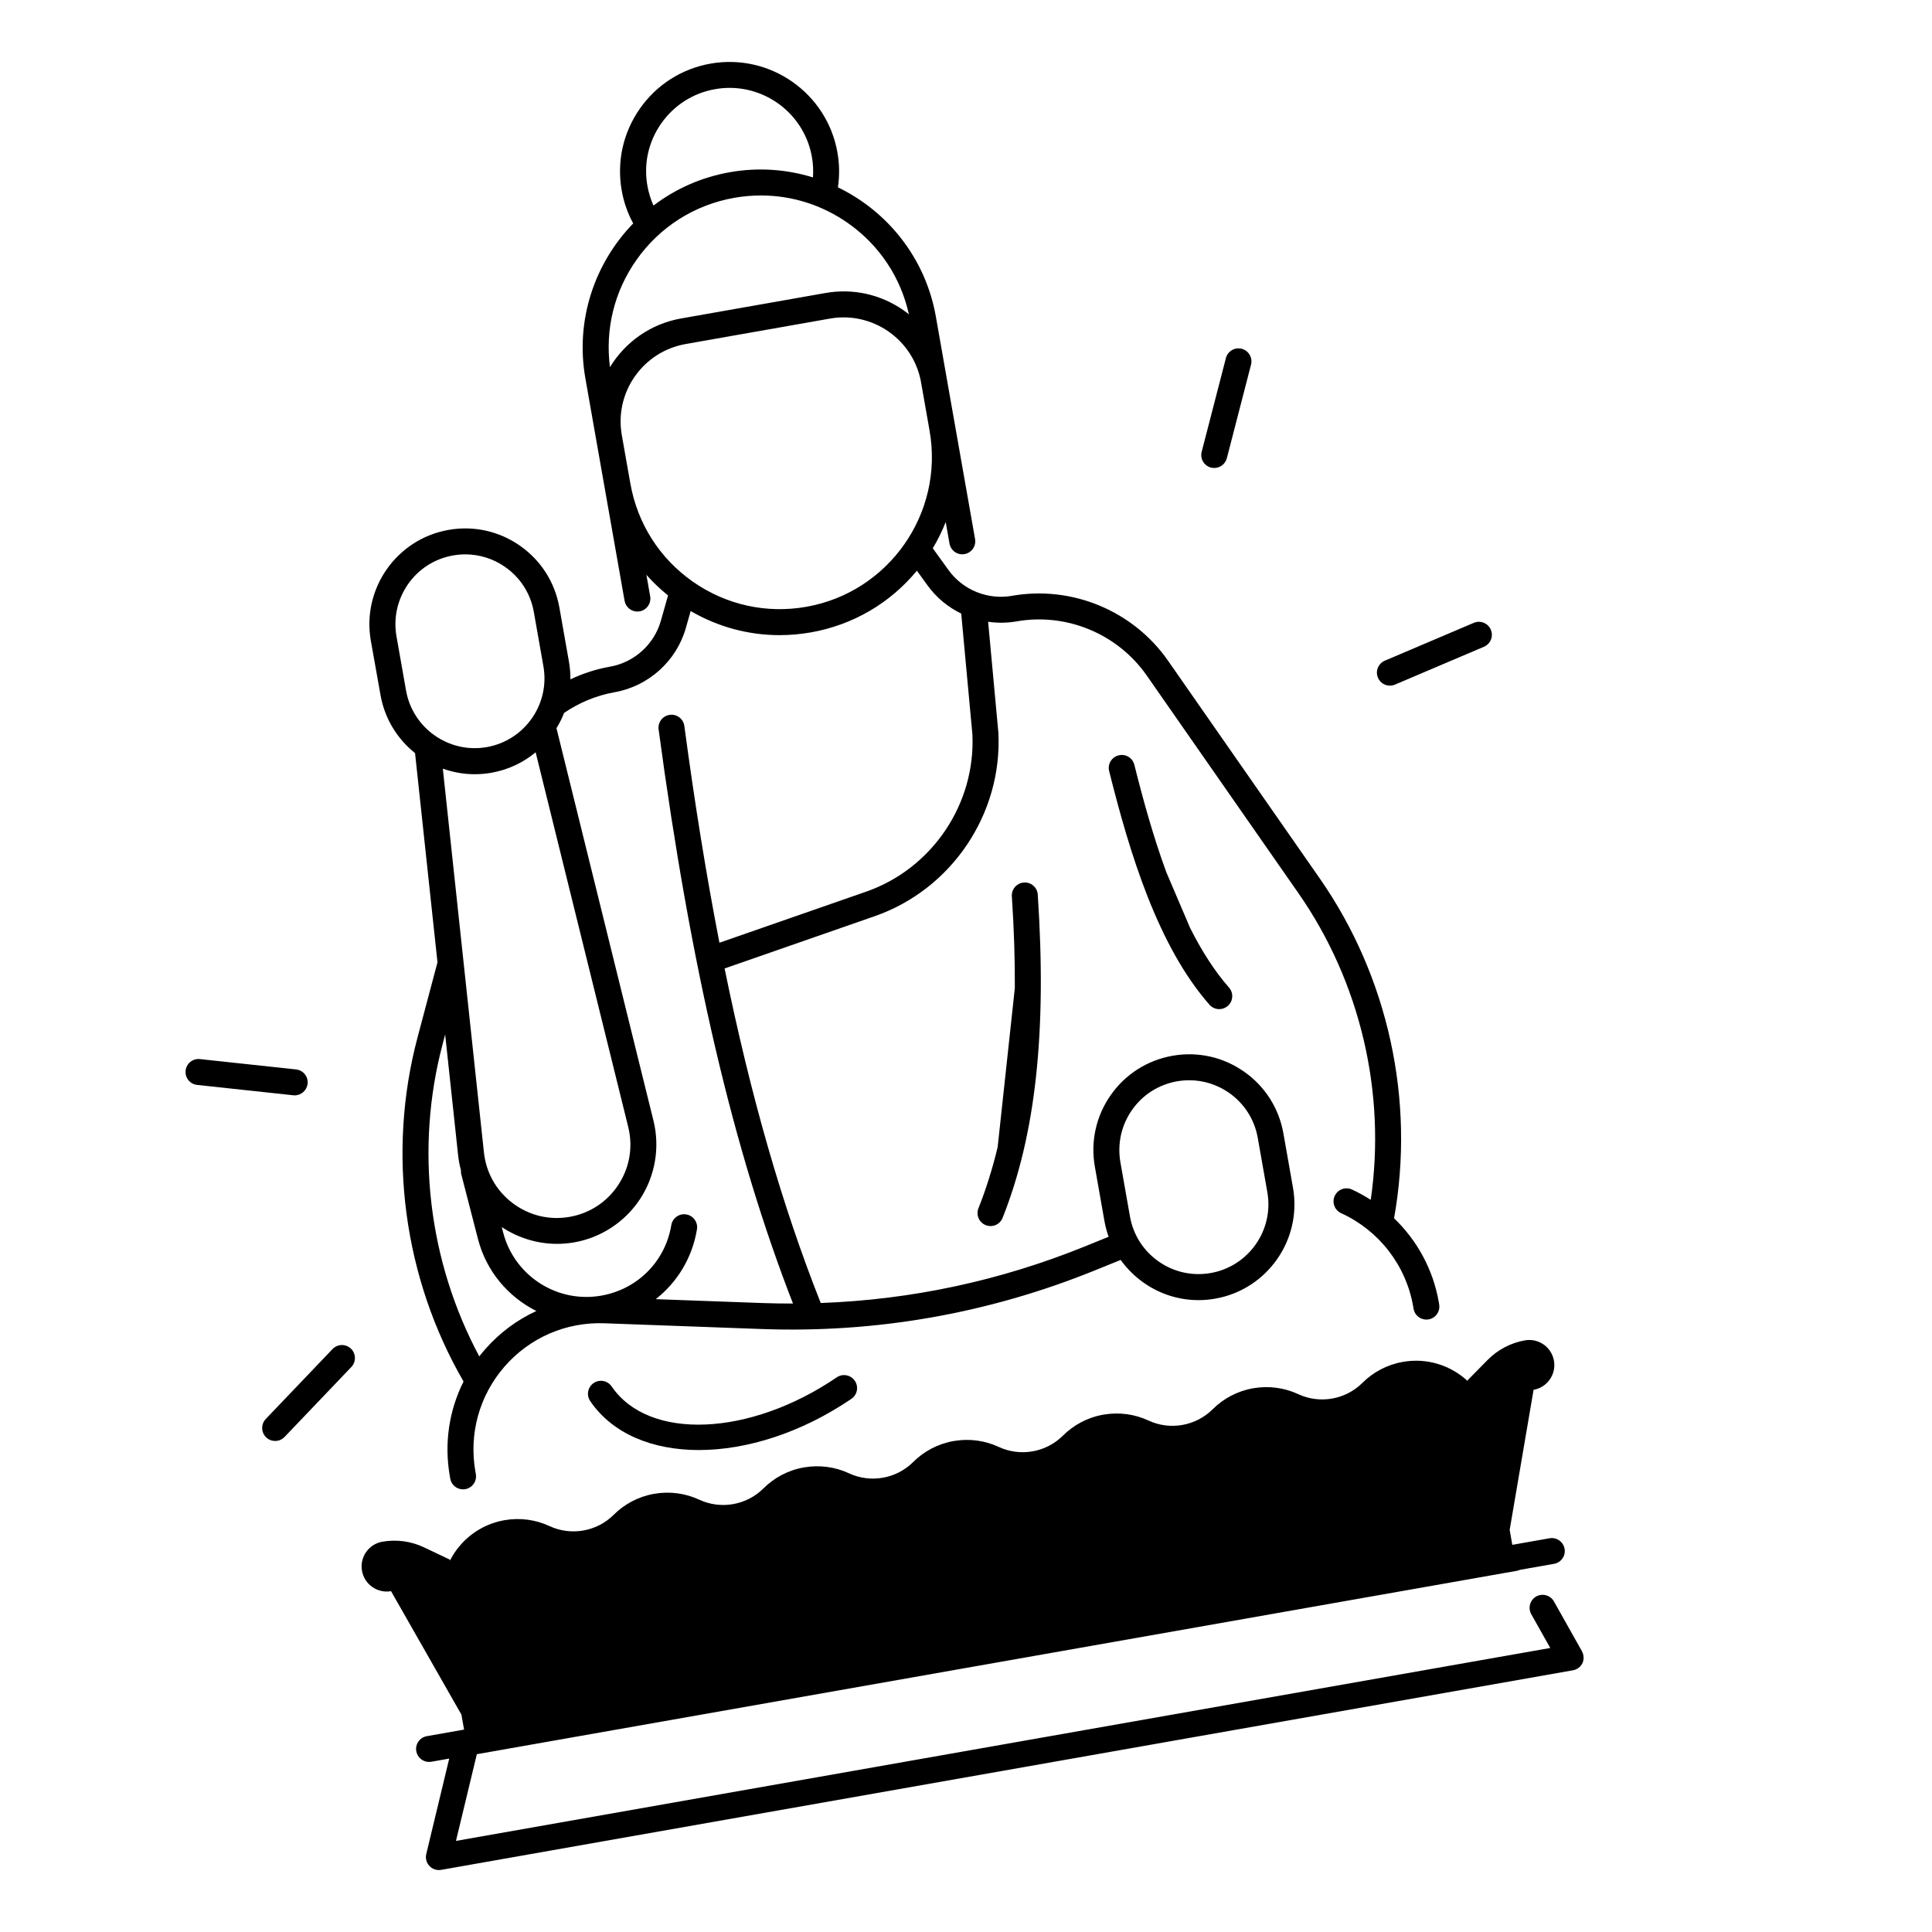
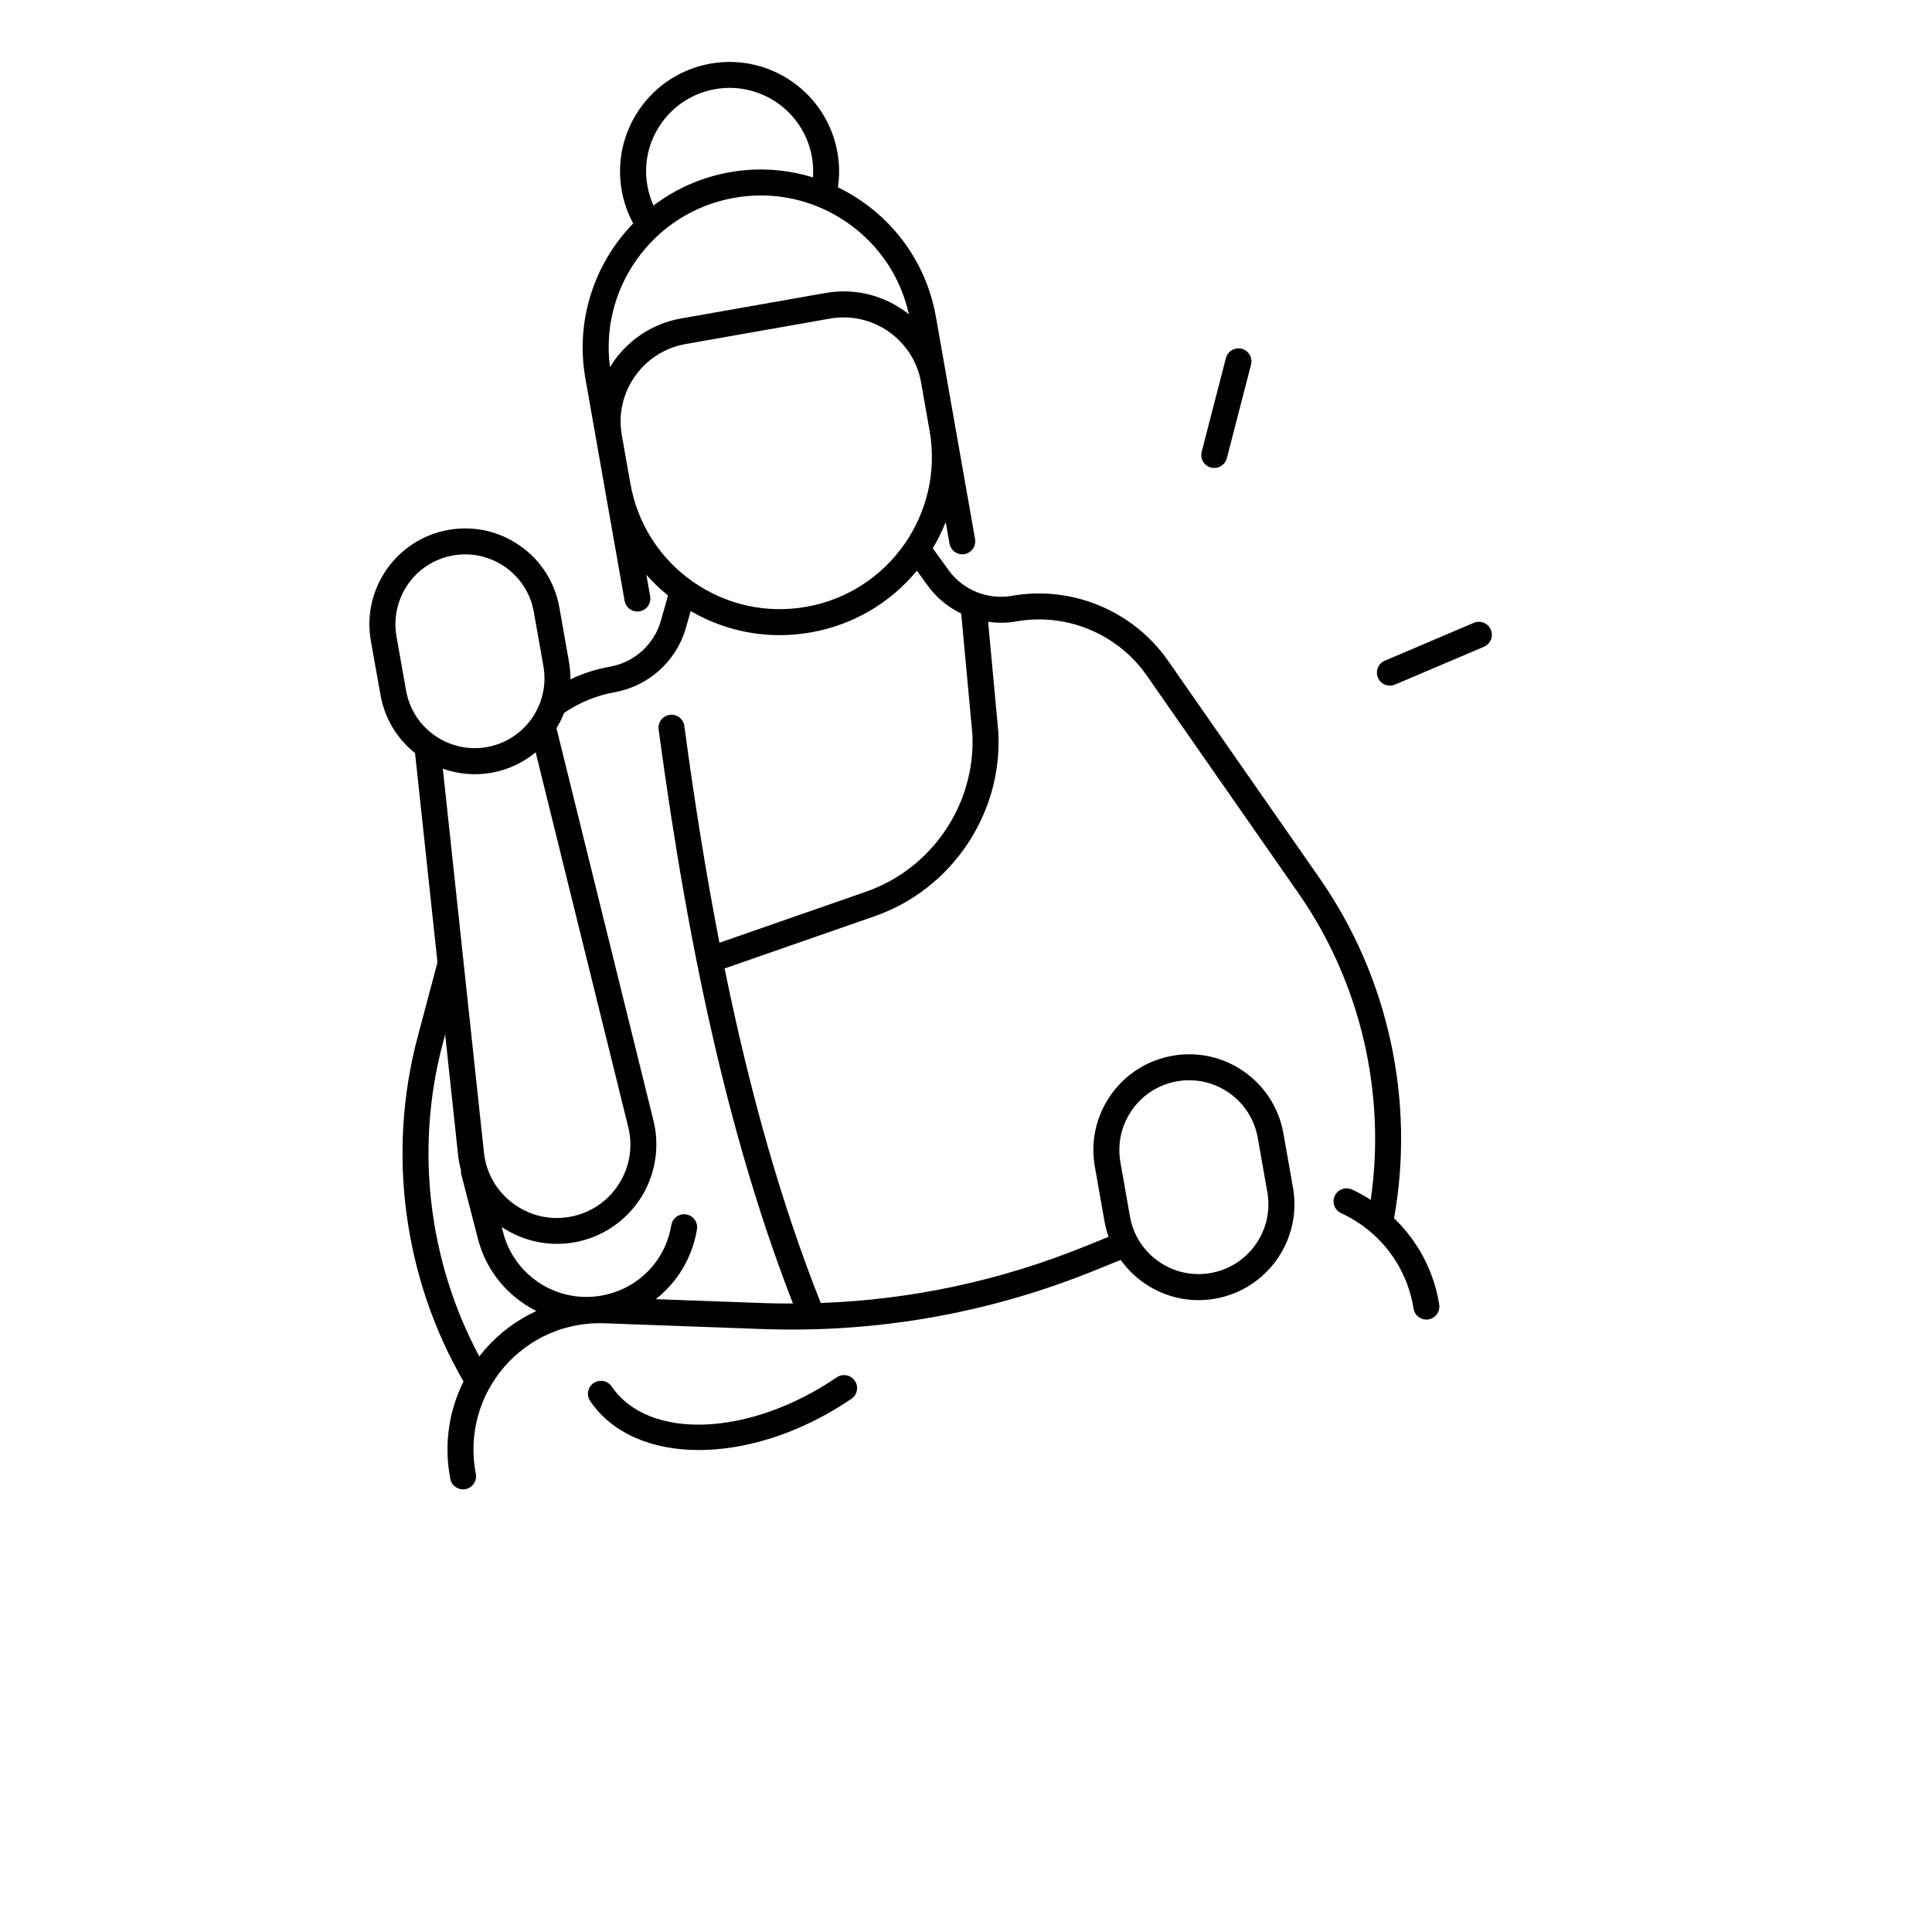
<svg xmlns="http://www.w3.org/2000/svg" fill="#000000" width="800px" height="800px" version="1.1" viewBox="144 144 512 512">
  <g>
-     <path d="m232.12 501.52-17.691 18.527c-1.309 1.379-1.258 3.551 0.109 4.871 0.668 0.641 1.523 0.953 2.383 0.953 0.906 0 1.812-0.355 2.488-1.062l17.699-18.539c1.309-1.379 1.258-3.551-0.109-4.871-1.387-1.309-3.559-1.258-4.879 0.121z" />
-     <path d="m222.09 434.28c1.73 0 3.227-1.309 3.426-3.078 0.207-1.891-1.16-3.59-3.059-3.789l-25.477-2.746c-1.891-0.207-3.59 1.16-3.789 3.059-0.207 1.891 1.16 3.59 3.059 3.789l25.477 2.746c0.117 0.02 0.246 0.02 0.363 0.02z" />
    <path d="m464.92 267.91c0.285 0.078 0.582 0.109 0.867 0.109 1.535 0 2.934-1.031 3.336-2.578l6.414-24.809c0.473-1.84-0.629-3.719-2.469-4.203-1.84-0.473-3.719 0.629-4.191 2.469l-6.414 24.809c-0.492 1.844 0.617 3.723 2.457 4.203z" />
    <path d="m512.34 325.7c0.453 0 0.906-0.09 1.348-0.277l23.578-10.027c1.75-0.746 2.566-2.766 1.82-4.516s-2.766-2.566-4.516-1.82l-23.578 10.027c-1.75 0.746-2.566 2.766-1.82 4.516 0.551 1.312 1.816 2.098 3.168 2.098z" />
-     <path d="m563.23 581.59-7.418-13.188c-0.934-1.664-3.031-2.242-4.695-1.32-1.664 0.934-2.242 3.031-1.32 4.695l5.039 8.953-290 51.129 5.531-22.977 275.62-48.602c0.285-0.051 0.551-0.148 0.797-0.254l9.055-1.594c1.871-0.336 3.121-2.117 2.793-3.984-0.336-1.871-2.117-3.121-3.984-2.793l-9.871 1.742-0.699-3.965 6.336-37.117c3.621-0.641 6.031-4.094 5.402-7.703-0.629-3.602-4.055-6.031-7.656-5.41-3.769 0.648-7.231 2.469-9.918 5.188l-5.312 5.391 0.07 0.254c-4.469-4.164-10.754-6.269-17.23-5.125-4.223 0.746-7.902 2.754-10.715 5.559-4.457 4.449-11.285 5.648-16.992 3-3.609-1.684-7.754-2.301-11.977-1.566-4.223 0.746-7.902 2.754-10.715 5.559-4.457 4.449-11.285 5.648-16.992 3-3.609-1.684-7.754-2.301-11.977-1.566-4.223 0.738-7.902 2.754-10.715 5.559-4.457 4.449-11.285 5.648-16.992 3-3.609-1.684-7.754-2.301-11.977-1.566-4.223 0.746-7.902 2.754-10.715 5.559-4.457 4.449-11.285 5.648-16.992 3-3.609-1.684-7.754-2.301-11.977-1.566-4.223 0.738-7.902 2.754-10.715 5.559-4.457 4.449-11.285 5.648-16.992 3-3.609-1.684-7.754-2.301-11.977-1.566-4.223 0.746-7.902 2.754-10.715 5.559-4.457 4.449-11.285 5.648-16.992 3-3.609-1.684-7.754-2.301-11.977-1.566-6.477 1.141-11.66 5.266-14.434 10.707l-0.02-0.266-6.84-3.246c-3.453-1.645-7.332-2.156-11.098-1.484-3.59 0.648-5.984 4.102-5.344 7.695 0.641 3.621 4.094 6.031 7.703 5.402l18.648 32.719 0.699 3.965-9.871 1.742c-1.871 0.336-3.121 2.117-2.793 3.984 0.297 1.672 1.75 2.844 3.387 2.844 0.195 0 0.402-0.02 0.602-0.051l4.742-0.836-6.082 25.289c-0.277 1.133 0.039 2.32 0.836 3.168 0.66 0.699 1.566 1.082 2.508 1.082 0.195 0 0.402-0.02 0.602-0.051l299.95-52.891c1.102-0.195 2.035-0.906 2.519-1.918 0.43-0.984 0.379-2.164-0.16-3.129z" />
    <path d="m365.75 509.01c-23.094 15.723-49.848 16.809-59.648 2.422-1.074-1.574-3.207-1.977-4.781-0.906-1.574 1.074-1.977 3.207-0.906 4.781 5.894 8.66 16.453 12.969 28.781 12.969 12.645 0 27.16-4.535 40.434-13.57 1.574-1.074 1.977-3.207 0.906-4.781-1.078-1.574-3.211-1.988-4.785-0.914z" />
    <path d="m244.84 328.2c1.113 6.316 4.496 11.66 9.152 15.379l5.945 55.457-5.285 19.887c-8.137 30.633-3.68 63.781 12.191 91.188-3.836 7.656-5.164 16.383-3.641 25.043l0.117 0.699c0.297 1.672 1.75 2.844 3.387 2.844 0.195 0 0.402-0.02 0.602-0.051 1.871-0.336 3.121-2.117 2.793-3.984l-0.117-0.699c-1.762-10.008 1.055-20.141 7.723-27.809 6.672-7.664 16.324-11.848 26.48-11.473l41.672 1.523c30.445 1.113 60.191-4.133 88.414-15.586l6.723-2.727c1.652 2.32 3.719 4.367 6.121 6.062 4.309 3.019 9.34 4.594 14.496 4.594 1.477 0 2.973-0.129 4.457-0.395 13.777-2.43 23.008-15.617 20.586-29.391l-2.539-14.395c-1.18-6.672-4.879-12.488-10.43-16.375s-12.289-5.383-18.961-4.203c-6.672 1.18-12.488 4.879-16.375 10.43-3.887 5.551-5.383 12.281-4.203 18.961l2.539 14.395c0.254 1.438 0.629 2.832 1.113 4.184l-6.109 2.481c-22.543 9.152-46.09 14.199-70.188 15.074-10.195-25.73-18.547-54.691-25.477-88.66l39.793-13.855c20.34-7.086 33.82-27.059 32.766-48.57 0-0.051-0.012-0.098-0.012-0.148l-2.707-29.305c2.461 0.355 4.988 0.344 7.5-0.098 13.285-2.344 26.832 3.297 34.539 14.348l40.195 57.684c16.414 23.559 23.281 52.91 19.16 81.258-1.586-1.012-3.246-1.938-4.981-2.734-1.73-0.789-3.769-0.031-4.566 1.703-0.789 1.73-0.031 3.769 1.703 4.566 10.035 4.586 17.172 13.805 19.078 24.66l0.117 0.699c0.297 1.672 1.75 2.844 3.387 2.844 0.195 0 0.402-0.02 0.602-0.051 1.871-0.336 3.121-2.117 2.793-3.984l-0.117-0.699c-1.504-8.562-5.727-16.254-11.836-22.121 5.609-31.242-1.535-64-19.699-90.066l-40.195-57.684c-9.23-13.254-25.484-20.004-41.387-17.199-6.394 1.121-12.98-1.543-16.777-6.809l-4.184-5.797c1.34-2.234 2.481-4.555 3.426-6.945l1.004 5.699c0.336 1.871 2.117 3.121 3.984 2.793 1.871-0.336 3.121-2.117 2.793-3.984l-7.527-42.695-2.863-16.266c-2.734-15.488-12.781-27.875-25.957-34.254 0.453-3.051 0.422-6.148-0.129-9.238-2.773-15.766-17.859-26.32-33.625-23.547-7.637 1.348-14.289 5.59-18.734 11.938-4.449 6.348-6.148 14.051-4.812 21.688 0.551 3.102 1.574 6.023 3.051 8.727-10.195 10.5-15.41 25.574-12.676 41.062l2.863 16.254 7.527 42.695c0.297 1.672 1.75 2.844 3.387 2.844 0.195 0 0.402-0.02 0.602-0.051 1.871-0.336 3.121-2.117 2.793-3.984l-1.004-5.699c1.742 1.969 3.66 3.797 5.738 5.473l-1.91 6.731c-1.77 6.238-7.047 11-13.441 12.133-3.691 0.648-7.223 1.801-10.52 3.367 0.012-1.523-0.109-3.078-0.383-4.633l-2.539-14.395c-1.18-6.672-4.879-12.488-10.43-16.375-5.551-3.887-12.281-5.383-18.961-4.203-13.777 2.43-23.008 15.617-20.574 29.391zm199.15 109.96c2.832-4.043 7.066-6.742 11.926-7.598 1.082-0.188 2.176-0.285 3.246-0.285 3.758 0 7.418 1.152 10.559 3.344 4.043 2.832 6.742 7.066 7.598 11.938l2.539 14.395c1.77 10.035-4.961 19.641-14.996 21.41-4.871 0.855-9.77-0.227-13.816-3.059-4.043-2.832-6.742-7.066-7.598-11.938l-2.539-14.395c-0.832-4.856 0.25-9.766 3.082-13.812zm-171.47 63.469c-0.523 0.602-1.023 1.211-1.504 1.832-13.5-25.191-17.062-55.074-9.711-82.773l0.668-2.539 3.426 31.949c0.148 1.379 0.402 2.746 0.766 4.074-0.02 0.355-0.012 0.719 0.09 1.074l4.418 17.113c2.203 8.551 8.02 15.34 15.477 19.07-5.137 2.359-9.789 5.801-13.629 10.199zm-11.168-153.93c2.668 0.953 5.519 1.477 8.453 1.477 1.457 0 2.934-0.129 4.418-0.383 4.469-0.789 8.453-2.715 11.73-5.422l24.531 99.277c1.309 5.285 0.395 10.715-2.578 15.281-2.973 4.566-7.566 7.598-12.93 8.551-5.363 0.945-10.715-0.336-15.074-3.609-4.359-3.277-7.074-8.059-7.656-13.48zm57.871-170.97c3.394-4.84 8.461-8.078 14.289-9.102 1.301-0.227 2.578-0.336 3.856-0.336 10.539 0 19.898 7.566 21.797 18.293 0.324 1.82 0.402 3.633 0.277 5.434-6.918-2.137-14.426-2.727-22.031-1.379-7.606 1.34-14.465 4.457-20.23 8.836-0.738-1.645-1.277-3.387-1.605-5.195-1.047-5.832 0.254-11.707 3.648-16.551zm-6.625 36.254c6.168-8.809 15.398-14.691 25.996-16.562 2.363-0.414 4.734-0.621 7.074-0.621 8.188 0 16.168 2.5 23.008 7.293 8.316 5.816 14.012 14.367 16.195 24.207-0.453-0.363-0.914-0.719-1.398-1.055-6.07-4.25-13.43-5.883-20.734-4.594l-38.238 6.742c-8.156 1.438-14.848 6.328-18.852 12.898-1.305-10.008 1.125-19.996 6.949-28.309zm-1.543 59.156-0.188-1.031-2.078-11.777c-0.965-5.481 0.254-11.02 3.453-15.578 3.199-4.566 7.981-7.606 13.461-8.582l38.238-6.742c11.324-1.996 22.16 5.59 24.156 16.914l0.059 0.355 2.195 12.469c3.848 21.863-10.805 42.785-32.668 46.641-10.586 1.871-21.273-0.5-30.09-6.672-8.797-6.168-14.668-15.398-16.539-25.996zm-17.566 60.793c3.977-2.707 8.52-4.625 13.41-5.492 8.973-1.586 16.383-8.266 18.863-17.031l1.27-4.477c7.211 4.203 15.301 6.387 23.566 6.387 2.754 0 5.519-0.246 8.285-0.727 11.141-1.969 20.98-7.723 28.102-16.355l2.805 3.879c2.344 3.246 5.441 5.785 8.945 7.488l2.961 32.027c0.867 18.461-10.707 35.582-28.152 41.664l-38.887 13.539c-3.445-17.723-6.535-36.781-9.297-57.438-0.254-1.891-1.988-3.219-3.867-2.953-1.891 0.254-3.207 1.988-2.953 3.867 8.461 63.016 19.797 111.5 35.609 152.14-2.676 0-5.344-0.031-8.031-0.129l-28.34-1.031c5.676-4.449 9.672-10.922 10.922-18.488 0.316-1.879-0.953-3.652-2.832-3.965-1.871-0.316-3.652 0.953-3.965 2.832-1.652 9.988-9.523 17.562-19.652 18.852-11.344 1.445-22.051-5.816-24.906-16.887l-0.375-1.457c4.348 2.902 9.465 4.457 14.66 4.457 1.516 0 3.031-0.129 4.547-0.395 7.164-1.258 13.539-5.481 17.504-11.57 3.965-6.09 5.246-13.637 3.492-20.695l-25.703-104c0.793-1.273 1.469-2.633 2.019-4.039zm-41.348-34.137c2.832-4.043 7.066-6.742 11.926-7.598 1.082-0.188 2.176-0.285 3.246-0.285 3.758 0 7.418 1.152 10.559 3.344 4.043 2.832 6.742 7.066 7.598 11.926l2.539 14.395c1.77 10.035-4.961 19.641-14.996 21.41-10.027 1.77-19.641-4.961-21.41-14.996l-2.539-14.395c-0.836-4.844 0.254-9.754 3.078-13.801z" />
-     <path d="m403.3 464.2c-0.699 1.77 0.156 3.769 1.93 4.477 0.414 0.168 0.848 0.246 1.27 0.246 1.367 0 2.668-0.816 3.199-2.176 8.777-22.051 11.738-49.277 9.32-85.668-0.129-1.898-1.762-3.336-3.66-3.207-1.898 0.129-3.336 1.77-3.207 3.66 0.57 8.629 0.836 16.707 0.789 24.316l-4.555 42.184c-1.387 5.719-3.07 11.102-5.086 16.168z" />
-     <path d="m453.09 375.16c-3.504-9.555-6.231-19.504-8.473-28.477-0.461-1.852-2.332-2.973-4.172-2.508-1.852 0.461-2.973 2.332-2.508 4.172 5.461 21.863 12.898 46.316 26.586 61.914 0.68 0.777 1.633 1.172 2.59 1.172 0.809 0 1.613-0.285 2.273-0.855 1.426-1.258 1.574-3.434 0.316-4.859-3.918-4.457-7.32-9.871-10.301-15.785z" />
  </g>
</svg>